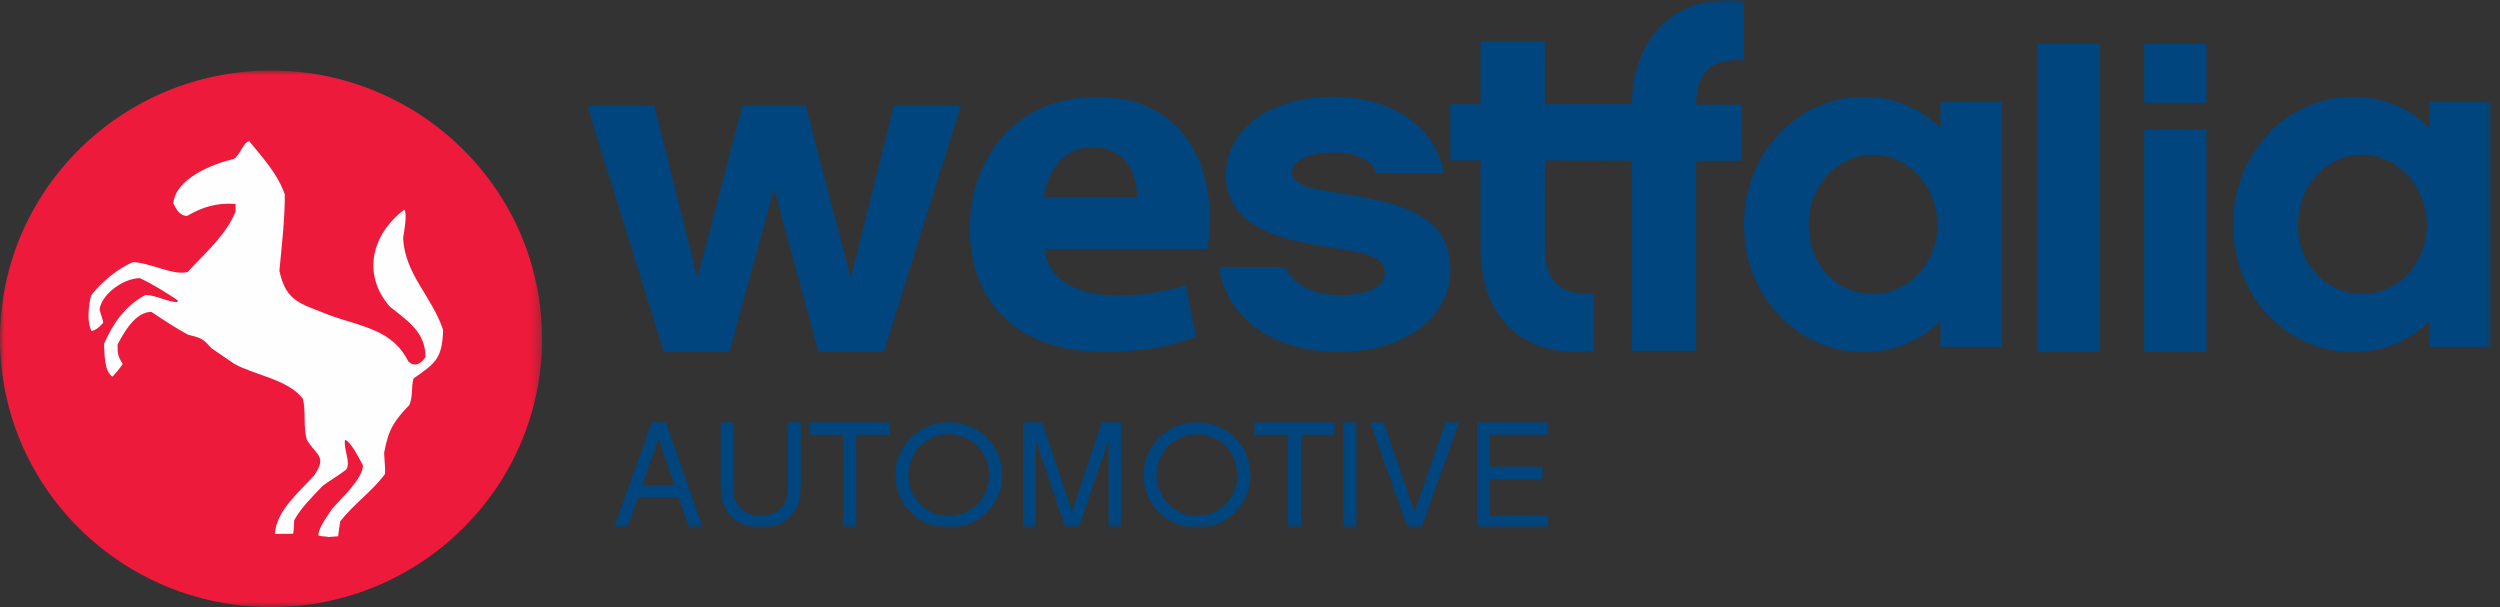
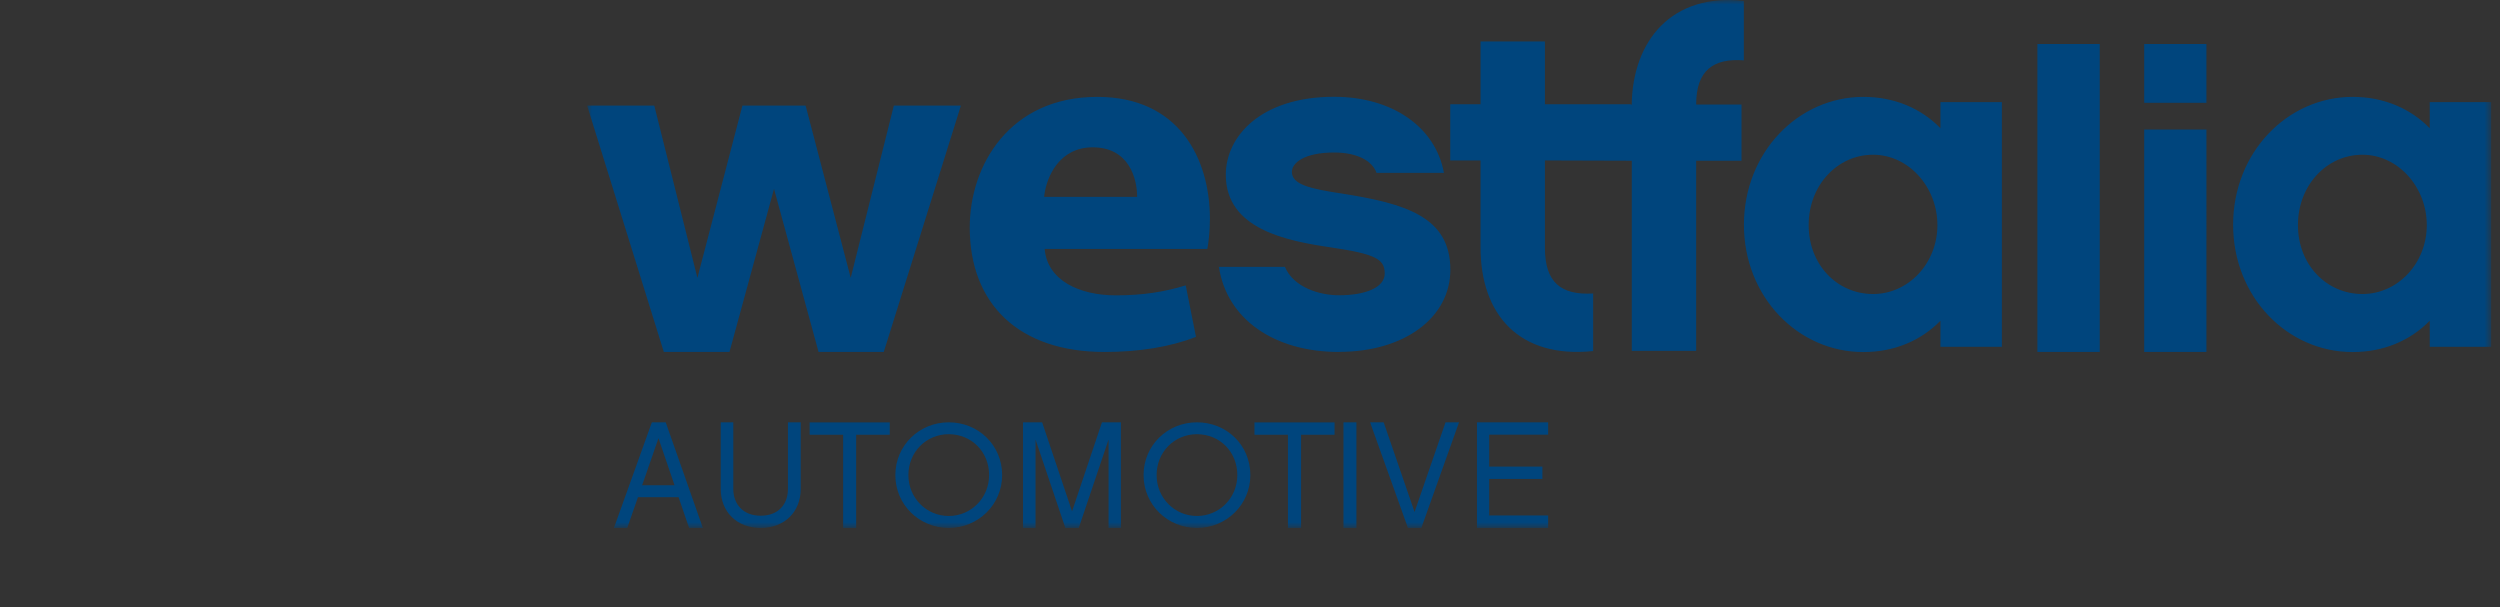
<svg xmlns="http://www.w3.org/2000/svg" id="Ebene_1" viewBox="0 0 280 68">
  <rect x="0" y="0" width="280" height="68" fill="#333333" stroke="none" />
  <defs>
    <mask id="mask" x="0" y="7.9" width="60.7" height="60.1" maskUnits="userSpaceOnUse">
      <g id="mask-2">
-         <polygon id="path-1" points="0 7.9 60.7 7.9 60.7 68 0 68 0 7.9" fill="#fff" fill-rule="evenodd" />
-       </g>
+         </g>
    </mask>
    <mask id="mask-1" x="65.77" y="0" width="213.24" height="59.13" maskUnits="userSpaceOnUse">
      <g id="mask-4">
        <polygon id="path-3" points="65.77 0 279.01 0 279.01 59.13 65.77 59.13 65.77 0" fill="#fff" fill-rule="evenodd" />
      </g>
    </mask>
  </defs>
  <g id="Layouts">
    <g id="D-Home">
      <g id="Components-_x2F_-Navigation-_x2F_-Desktop-_x2F_-Standard">
        <g id="Page-1">
          <g id="Group-3">
            <g mask="url(#mask)">
-               <path id="Fill-1" d="M30.36,68c16.76,0,30.35-13.45,30.35-30.05S47.12,7.9,30.36,7.9,0,21.36,0,37.95s13.59,30.05,30.36,30.05" fill="#ed1a3b" fill-rule="evenodd" />
-             </g>
+               </g>
          </g>
          <g id="Group-6">
            <g mask="url(#mask-1)">
              <path id="Fill-4" d="M127.36,22.05c0-2.07-.92-5.55-4.98-5.55-3.7,0-5.2,3.25-5.44,5.55h10.42ZM117,27.87c.29,3.53,3.88,5.21,7.99,5.21,3.01,0,5.44-.39,7.81-1.12l1.15,5.77c-2.89,1.13-6.42,1.69-10.24,1.69-9.61,0-15.1-5.38-15.1-13.95,0-6.95,4.46-14.62,14.29-14.62,9.14,0,12.61,6.89,12.61,13.67,0,1.45-.17,2.75-.29,3.36h-18.23ZM98.98,39.42h-7.3l-4.99-18.27-4.99,18.27h-7.35l-8.59-27.59h7.52l4.83,19.29,5.04-19.29h7.08l5.05,19.29,4.83-19.29h7.51l-8.64,27.59ZM173.39,47.3v1.38h-6.6v3.58h5.96v1.38h-5.96v4.09h6.6v1.4h-7.97v-11.83h7.97ZM159.2,59.13h-1.51l-4.24-11.83h1.52l3.46,10.04,3.47-10.04h1.51l-4.22,11.83ZM150.47,59.13h1.45v-11.83h-1.45v11.83ZM145.72,48.69v10.44h-1.47v-10.44h-3.75v-1.38h8.97v1.38h-3.75ZM138.58,53.21c0-2.62-1.98-4.58-4.52-4.58s-4.52,2.01-4.52,4.58,2.03,4.58,4.52,4.58,4.52-2.01,4.52-4.58h0ZM140.04,53.21c0,3.3-2.68,5.92-5.98,5.92s-5.98-2.6-5.98-5.92,2.67-5.91,5.98-5.91,5.98,2.54,5.98,5.91h0ZM125.56,59.13h-1.4v-9.9l-3.34,9.9h-1.5l-3.34-9.9v9.9h-1.4v-11.83h2.14l3.35,9.97,3.35-9.97h2.12v11.83ZM110.78,53.21c0-2.62-1.98-4.58-4.52-4.58s-4.52,2.01-4.52,4.58,2.03,4.58,4.52,4.58,4.52-2.01,4.52-4.58h0ZM112.24,53.21c0,3.3-2.68,5.92-5.98,5.92s-5.98-2.6-5.98-5.92,2.68-5.91,5.98-5.91,5.98,2.54,5.98,5.91h0ZM95.89,48.69v10.44h-1.46v-10.44h-3.75v-1.38h8.97v1.38h-3.75ZM85.2,57.76c1.97,0,3.05-1.27,3.05-3v-7.46h1.43v7.46c0,2.58-1.82,4.37-4.48,4.37s-4.48-1.79-4.48-4.37v-7.46h1.41v7.46c0,1.73,1.11,3,3.07,3h0ZM73.75,49.08l-1.83,5.27h3.63l-1.8-5.27ZM71.45,55.69l-1.2,3.44h-1.49l4.25-11.83h1.55l4.16,11.83h-1.54l-1.18-3.44h-4.55ZM279.01,38.84h-6.88v-2.92c-2.18,2.24-5.19,3.51-8.63,3.51-7.32,0-13.39-6.17-13.39-14.26s6.07-14.32,13.39-14.32c3.44,0,6.44,1.27,8.63,3.51v-2.92h6.88v27.41ZM264.59,17.33c-3.99,0-7.22,3.41-7.22,7.88s3.23,7.72,7.22,7.72,7.21-3.46,7.21-7.72-3.22-7.88-7.21-7.88h0ZM240.15,11.51h6.97v-6.58h-6.97v6.58ZM240.15,39.42h6.97V14.51h-6.97v24.91ZM228.19,39.42h6.98V4.93h-6.98v34.49ZM224.21,38.84h-6.88v-2.92c-2.18,2.24-5.19,3.51-8.63,3.51-7.32,0-13.38-6.17-13.38-14.26s6.07-14.32,13.38-14.32c3.45,0,6.45,1.27,8.63,3.51v-2.92h6.88v27.41ZM209.78,17.33c-3.99,0-7.21,3.41-7.21,7.88s3.22,7.72,7.21,7.72,7.21-3.46,7.21-7.72-3.22-7.88-7.21-7.88h0ZM149.97,39.42c-7.22,0-12.57-3.65-13.45-9.53h7.39c.99,2.33,3.92,3.18,6.06,3.18,2.92,0,5.12-.85,5.12-2.44s-.99-2.17-5.95-2.91c-5.07-.74-11.85-2.06-11.85-8.15,0-4.29,3.92-8.73,12.13-8.73,6.51,0,11.36,3.38,12.3,8.52h-7.55c-.44-1.27-2.04-2.28-4.74-2.28-3.36,0-4.74,1.17-4.74,2.17,0,1.43,2.09,1.9,5.62,2.43,7.06,1.11,12.13,2.59,12.13,8.52,0,5.4-5.18,9.21-12.46,9.21h0ZM195.31,6.77V.1c-8.03-.9-12.45,4.41-12.56,11.62h-.09v-.04h-9.63v-7.04h-7.21v7.04h-3.39v6.29h3.39v9.73c0,7.58,4.37,12.47,12.61,11.62v-6.45c-3.6.21-5.4-1.24-5.4-5.11v-9.79l9.73.03v21.3h7.21v-21.3h5.08v-6.29h-5.08c0-3.82,1.91-5.21,5.35-4.95h0Z" fill="#00457d" fill-rule="evenodd" />
            </g>
          </g>
-           <path id="Fill-7" d="M36.73,60.12q-.88-.06-1.07-.15c0-.88,1.07-2.26,1.55-2.99.88-1.04,3.44-3.35,3.44-4.85-.27-.49-1.31-2.65-2.01-2.87-.18,1.13.67,2.44.15,3.32-.85.67-1.83,1.22-2.65,1.83-1.19,1.28-2.35,2.35-3.2,3.87q0,1.01-.12,1.5c-.7,0-1.37,0-2.04.03.18-2.71,2.83-4.76,4.45-6.62,1.37-2.07.28-2.13-.85-3.9-.46-1.56-.09-3.14-.46-4.63-1.65-2.17-5.36-2.62-7.68-3.91-.88-.61-1.74-1.19-2.59-1.77-.91-1.1-1.25-1.16-2.59-1.49q-1.52-.82-4.11-2.56c-1.8,0-3.11,2.35-3.78,3.66-.03.95.06,1.4.58,2.17q-.61.88-1.16,1.43c-.94-.64-.88-2.62-.94-3.69,1.04-2.32,2.35-4.24,4.63-5.46,1.25,0,2.44.79,3.56.79l.09-.18c-1.37-.91-2.77-1.8-4.27-2.5-1.77,0-4.24,1.74-4.51,3.48.21.92.4,1.13.4,1.53-.4.43-.7.76-1.28.92-.58-.89-.34-3.02-.06-4,1.19-1.52,2.87-2.93,4.66-3.72,1.77,0,4.81,1.62,6.18,1.07,1.86-2.04,4.3-4.12,5.33-6.74v-.85c-2.07-.15-3.66.31-5.42,1.34-.85,0-1.22-.76-1.55-1.4.24-2.81,4.48-4.45,6.82-5,.67-.46.98-1.77,1.68-1.98,1.55,1.92,3.17,3.63,3.99,5.98,0,2.8-.34,5.73-.61,8.54.76,3.6,2.5,3.69,5.82,5.06,3.56,1.22,6.88,1.62,8.62,5.09.7.7,1.46.27,1.92-.49,0-2.75-1.92-4-3.99-5.64-3.11-3.57-2.1-8.02,1.61-10.86.37.37,0,2.44-.12,3.17.18,4.06,3.26,6.59,4.48,10.31-.12,3.14-.76,3.66-3.32,5.43-.28.98-.03,1.95-.46,2.96-1.74,1.83-2.35,2.74-2.83,5.37q.15,1.92.09,2.38c-1.4,1.89-3.5,3.36-5,5.28-.09.55-.18,1.1-.24,1.68-.4.03-.79.06-1.16.09" fill="#fefefe" fill-rule="evenodd" />
        </g>
      </g>
    </g>
  </g>
</svg>